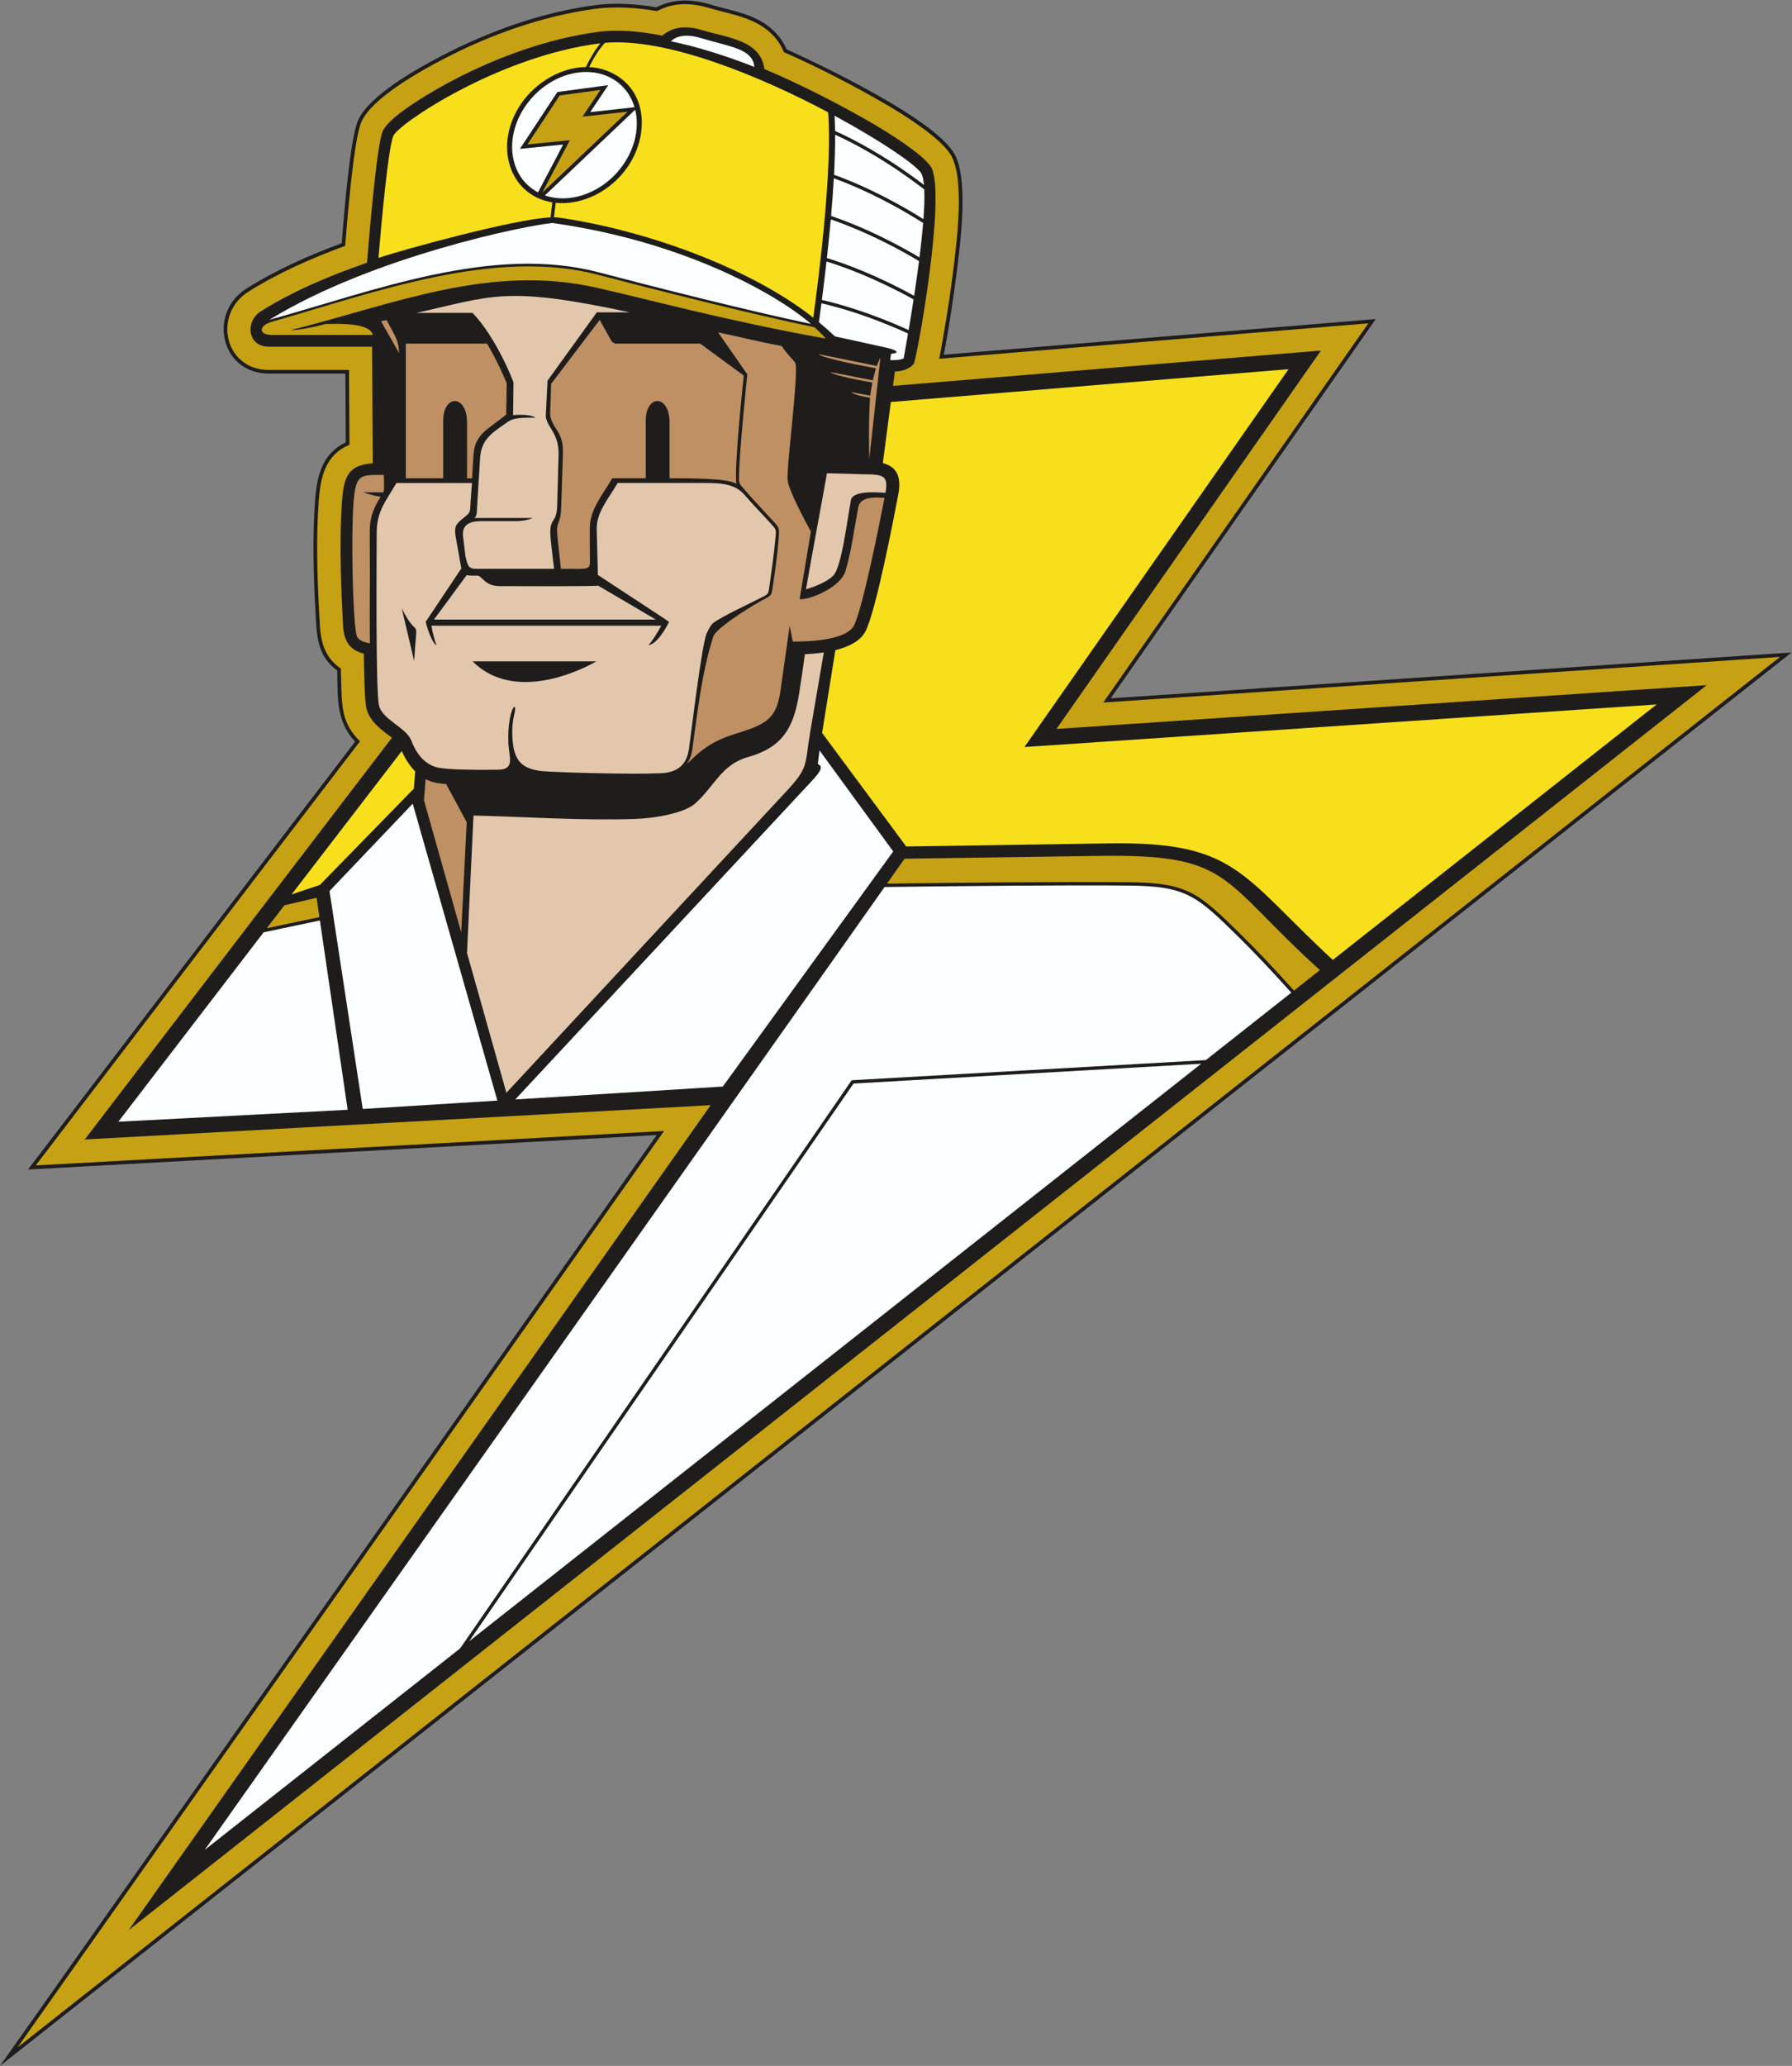
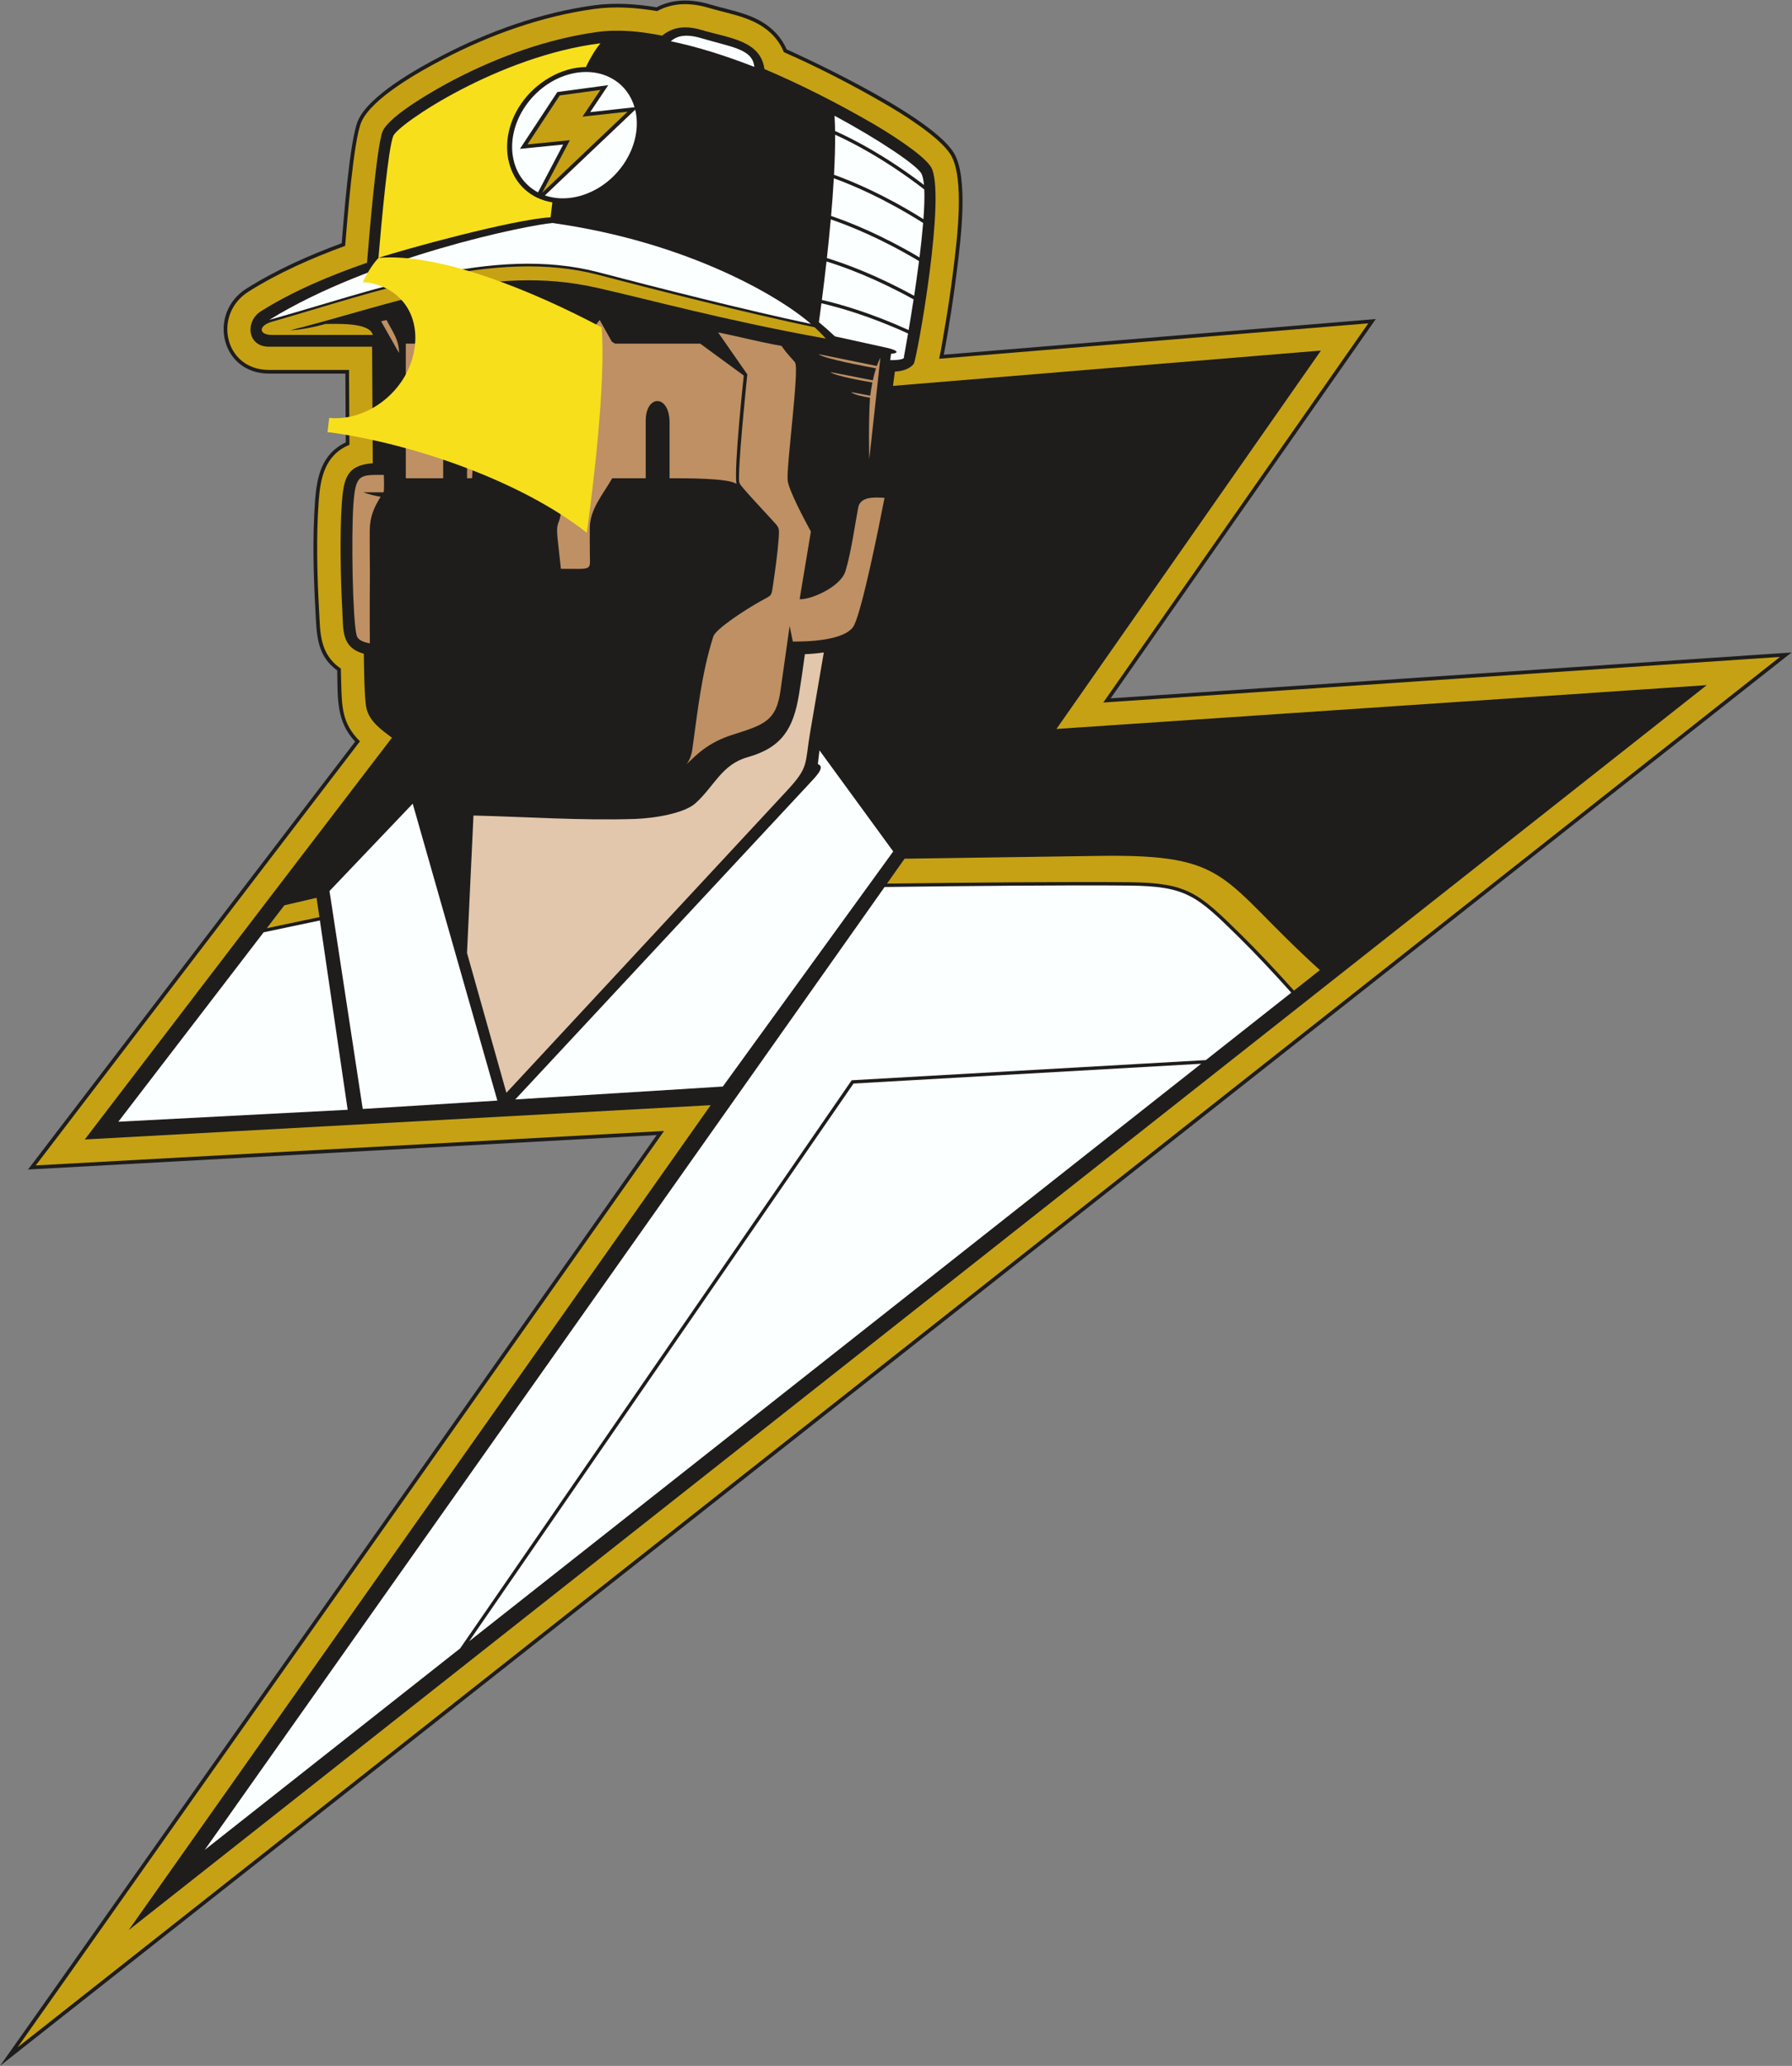
<svg xmlns="http://www.w3.org/2000/svg" viewBox="0 0 650.907 750.067" height="750.067" width="650.907" xml:space="preserve" id="svg2" version="1.1">
  <rect x="0" y="0" width="650.907" height="750.067" fill="#808080" stroke="none" />
  <defs id="defs6" />
  <g transform="matrix(1.333,0,0,-1.333,0,750.067)" id="g10">
    <g transform="scale(0.1)" id="g12">
      <path id="path14" style="fill:#1e1d1c;fill-opacity:1;fill-rule:evenodd;stroke:none" d="m 931.09,4964.42 c 5.137,60.74 21.469,280.5 44.269,333.71 29.471,68.76 162.391,142.45 227.951,176.57 128.73,67 270.39,117.84 414.51,137.66 56.74,7.81 114.84,4.01 171.2,-5.3 46.44,23.99 96.94,22.37 146.37,7.64 64.06,-19.08 130.83,-26.38 179.3,-78.21 12.15,-12.99 21.86,-27.8 28.89,-44.08 0.11,-0.11 385.24,-171.36 454.66,-280.46 41.97,-65.94 19.46,-238.59 10.01,-315.8 -8.61,-70.52 -22.57,-164.56 -36.63,-235.36 l 1177.2,97.1 L 3026.37,3724.78 4881.82,3849.76 0,0 1789.43,2535.34 76.215,2441.46 967.715,3606.97 c -51.832,55.27 -47.344,117.37 -48.848,193.74 -56.758,41.2 -55.793,98.56 -59.371,162.84 -5.473,98.44 -8.156,199.2 -1.117,297.58 4.805,67.16 18.148,130.02 83.789,160.71 l -1.063,187.47 -208.152,0.01 c -132.074,0 -167.265,164.85 -61.336,231.56 81.18,51.12 169.621,90.31 259.473,123.54 v 0" />
      <path id="path16" style="fill:#c6a114;fill-opacity:1;fill-rule:evenodd;stroke:none" d="m 928.754,3805.97 c -58.688,39.76 -56.024,99.51 -59.285,158.14 -5.332,95.94 -7.981,200.59 -1.129,296.3 4.648,65.04 16.816,127.02 83.848,154.94 l -1.157,203.95 H 732.953 c -122.582,0 -153.031,152.03 -56.015,213.13 82.128,51.71 172.3,91.34 263.566,124.82 5.281,62.36 22.406,286.47 44.039,336.95 28.017,65.37 159.717,138.51 223.377,171.64 127.51,66.37 268.5,116.99 411.26,136.63 56.65,7.79 115.03,3.74 171.52,-5.81 43.76,23.75 91.76,23.39 141.84,8.47 60.54,-18.04 128.28,-25.66 174.85,-75.46 12.49,-13.36 21.95,-28.42 28.5,-44.78 93.95,-41.37 185.36,-88.51 274.2,-139.89 50.93,-29.46 149.23,-90.48 179.73,-138.41 40.04,-62.92 17.41,-236.57 8.52,-309.23 -7.57,-61.97 -16.91,-123.98 -27.81,-185.45 -2.53,-14.27 -6.17,-38.82 -11.46,-62.17 L 3728.45,4746.18 3006.24,3713.42 4850.3,3837.63 47.809,50.422 1809.49,2546.45 97.324,2452.63 980.895,3607.76 c -50.29,49.52 -49.184,95.77 -51.301,163.38 -0.364,11.61 -0.625,23.22 -0.84,34.83 z M 1936.52,2616.75 231.008,2523.29 1068.01,3617.56 c -24.12,18.48 -61.45,42.61 -69.752,81.38 -5.664,26.45 -6.488,119.08 -6.817,147.4 -62.32,17.19 -55.683,64.85 -58.824,121.28 -4.547,81.8 -6.957,207.71 -1.195,288.28 4.824,67.39 13.519,104.69 84.298,109.1 l -1.79,317.54 -280.977,0.01 c -59.793,0 -65.144,69.38 -22.312,96.36 89.07,56.09 190.156,97.88 289.479,132.47 3.8,45.45 25.42,317.91 42.56,357.91 18.89,44.09 149.7,117.16 194.45,140.45 120.76,62.86 255.45,111.47 390.67,130.07 57.85,7.96 119.29,1.41 176.44,-9.95 33.47,27.15 69.82,26.7 110.24,14.66 71.95,-21.44 158.07,-27.82 168.48,-105.63 101.43,-43.18 200.07,-93.46 295.46,-148.64 38.31,-22.15 135.76,-82.61 158.04,-117.62 43.96,-69.08 -38.45,-526.23 -46.65,-536.67 -12.02,-15.32 -32.54,-20.05 -51.4,-21.2 l -5.12,-38.86 1166.16,96.19 -720.72,-1030.66 1772,119.37 L 350.602,369.746 1936.52,2616.75 v 0" />
-       <path id="path18" style="fill:#f7df1c;fill-opacity:1;fill-rule:evenodd;stroke:none" d="m 2469.38,3321.27 -229.23,309.29 36.12,225.48 c 36.79,9.19 69.86,25.41 83.24,53.66 28.81,60.87 74.97,300.92 87.9,368.66 8.23,43.2 1.72,75.65 -41.84,87.33 l 21.93,166.31 1083.69,89.38 -719.71,-1029.19 1722.71,116.04 -882.46,-695.9 c -250.45,231.38 -262.48,322.77 -609.6,317.43 l -552.75,-8.49 z m -1674.872,-130.58 300.172,390.5 c 9.17,-20.27 21.14,-39.79 36.68,-55.33 l -3.59,-46.85 -255.993,-262.24 -77.269,-26.08 v 0" />
      <path id="path20" style="fill:#c6a114;fill-opacity:1;fill-rule:evenodd;stroke:none" d="m 2417,3220.24 47.88,67.79 530.11,7.66 c 363.15,5.25 325.52,-61.17 601.6,-311.08 l -70.71,-55.76 c -49.49,55.12 -99.11,108.05 -145.22,153.4 -114.88,113 -145.01,140.1 -302.61,141.74 -164.12,1.7 -450.25,-1.1 -661.05,-3.75 z m -1689.984,-121.47 47.828,62.33 87.773,20.46 7.719,-52.59 -143.32,-30.2 v 0" />
      <path id="path22" style="fill:#fcffff;fill-opacity:1;fill-rule:evenodd;stroke:none" d="M 557.777,588.23 2410.43,3210.94 c 211.31,2.67 501.73,5.56 667.55,3.83 154.63,-1.59 182.91,-27.63 296.22,-139.09 45.84,-45.09 95.19,-97.72 144.43,-152.55 L 3285.78,2739.52 2320.74,2684.6 1253.79,1137.11 557.777,588.23 Z m 2715.383,2141.33 -1994.83,-1573.1 1047.44,1519.18 947.39,53.92 z m -2284.726,-123.17 -90.559,593.62 226.725,237.9 230.67,-808.69 -366.836,-22.83 z m 1244.586,976.68 200.92,-275.27 -464.35,-640.35 -565.55,-35.19 799.2,858 c 21.15,22.71 46.49,47.75 25.37,55.54 l 4.41,37.27 z m -1285.637,-978.88 -624.91,-32.55 395.91,515.88 153.297,32.3 75.703,-515.63 v 0" />
      <path id="path24" style="fill:#e2c7ac;fill-opacity:1;fill-rule:evenodd;stroke:none" d="m 2193.24,3845.06 c 15.87,0.69 33.64,2.1 51.57,4.79 l -36.95,-215.87 c -15.55,-90.89 -2.43,-94.94 -64.73,-162.01 l -763.25,-821.55 -107.33,380.85 17.62,374.36 c 147.33,-3.64 292.78,-14.01 439.28,-9.33 58.21,1.86 136.45,16.53 165.33,42.49 52.08,46.84 71.45,105.78 142.41,125.74 93.79,26.39 124.4,78.15 139.66,169.11 5.01,29.86 10.85,70.92 16.39,111.42 v 0" />
-       <path id="path26" style="fill:#be9063;fill-opacity:1;fill-rule:evenodd;stroke:none" d="m 1159.79,3504.71 c 6.3,-3.3 13.01,-6 20.16,-8 8.44,-2.37 20.99,-4.09 35.84,-5.35 l 55.91,-103.79 -14.88,-300.51 -101.46,360.06 4.43,57.59 v 0" />
      <path id="path28" style="fill:#fcffff;fill-opacity:1;fill-rule:evenodd;stroke:none" d="m 2209.61,4744.67 c -80.44,70.92 -331.78,222.74 -704.31,274.82 -67.43,-5.62 -492.16,-91.48 -771.413,-263.78 283.613,78.7 607.583,205.5 897.093,129.57 151.48,-39.72 401.92,-103.49 578.63,-140.61 v 0" />
      <path id="path30" style="fill:#c6a114;fill-opacity:1;fill-rule:evenodd;stroke:none" d="m 791.457,4727.41 c 286.883,72.61 543.463,181.26 833.753,115.98 146.44,-32.93 347.55,-88.73 625.08,-138.76 0,0 -9.79,11.77 -30.48,30.85 -177.13,36.7 -434.93,102.3 -589.91,142.93 -282.72,74.09 -608.02,-47.75 -888.931,-127.83 -37.473,-10.68 -36.699,-35.92 -0.039,-35.92 h 274.92 c -8.37,34.43 -96.686,29.94 -128.78,29.94 -27.574,-7.96 -70.574,-16.75 -95.613,-17.19 v 0" />
-       <path id="path32" style="fill:#e2c7ac;fill-opacity:1;fill-rule:evenodd;stroke:none" d="m 2196.21,4021.79 c 17.68,5.24 55.12,18.06 74.3,37.23 23.15,23.12 38.69,156.6 48.3,205.95 4.87,25.04 63.68,21.83 94.02,19.54 8.06,46.02 -4.4,50.63 -58.98,50.63 l -100.46,2.77 c -19.5,-109.84 -38.26,-206.28 -57.18,-316.12 z m -566.44,10.11 c -13.81,-2.47 -201.25,-1.61 -268.44,-1.38 -41.66,0.14 -47.44,28.58 -60.89,28.58 -13.26,0 -22.28,-0.21 -28.65,1.41 l -89.31,-121.2 h 604.81 l -157.52,92.59 z m -343.68,279.52 h -205.86 c -29.35,-50.84 -53.76,-76.88 -53.77,-135.23 -0.02,-67.76 -3.17,-426.52 6.13,-469.94 8.56,-39.95 74.42,-60.17 88.43,-96.96 12.24,-32.14 32.92,-62.18 68.41,-72.12 26.39,-7.39 114.96,-7.46 167.71,-6.78 47.36,0.59 29.66,33.74 28.13,72.79 -3.61,91.87 27.49,125.14 15.62,75.84 -5.37,-22.32 -6.27,-48.94 -3.48,-75.19 5.23,-49.18 26.18,-71.49 79.17,-77.17 29.32,-3.13 234.82,-9.71 324.02,-5.84 42.05,1.82 70.28,20 76.75,66.23 6.16,43.95 35.4,288.79 48.56,315.35 4.43,8.94 10.79,23.46 19.97,29.58 30.04,20.03 86.23,45.7 120,62.95 29.93,15.28 26.97,9.97 31.43,40.23 4.45,30.1 11.58,82.93 14.85,117.38 3.38,35.64 5.36,29.31 -17.61,54.64 -21.77,24.01 -46.62,49.28 -65.66,71.74 -29.63,34.95 -78.97,32.5 -123.75,32.5 h -222.05 c -23.92,-41.44 -58.18,-79.37 -57.08,-126.26 l 3.08,-124.28 185.24,-121.57 V 3939 l 8.73,-5.74 c -8.49,-17.95 -32.82,-60.48 -56.36,-63.7 12.13,12.14 29.22,42.15 35.39,53.1 h -626.34 c 1.25,-10.95 8.2,-40.96 13.78,-53.1 -10.84,3.22 -25.64,45.75 -29.53,63.7 l 97.1,145.46 -15.06,84.1 c -5.25,29.97 0.71,36.56 17.26,50.19 25.82,21.26 20.7,16.17 23.14,49.1 l 3.65,49.31 z m -191.34,-341.67 c 47.4,-94.77 42.55,-6.31 33.68,-142.89 l -33.68,142.89 z m 193.24,-144.26 h 336.85 c 0,0 -210.07,-126.51 -336.85,0 z m -153.42,949.19 h 152.98 c 62.12,-63.84 111.08,-183.82 111.61,-190.17 l -1.07,-88.37 c 21.07,2.06 49.14,1.43 61.29,-6.95 -29.8,-0.07 -57.54,1.42 -75.33,-11.07 -41.66,-29.25 -72.6,-46.44 -75.84,-98.74 l -7.89,-126.98 c -1.35,-21.82 0.15,-27.99 -7.17,-36.32 h 158.3 c 0,0 -15.63,-8.52 -46.87,-8.52 -19.13,0 -69.87,0 -93.39,0 -32.4,0 -53.02,-10.58 -49.38,-41.4 l 6.29,-53.24 c 6.14,-25.22 6.62,-35.33 30.1,-35.33 h 211.61 c -1.08,9.89 -6.4,51.43 -9.3,81.31 -6,61.58 16.3,39.28 17.69,89.02 l 3.87,138.96 c 1.7,61.17 -31.97,74.85 -34.88,106.83 l 4.73,96.29 134.43,186.27 h 89.29 c -340.55,72.98 -372.6,44.41 -581.07,-1.59 v 0" />
      <path id="path34" style="fill:#be9063;fill-opacity:1;fill-rule:evenodd;stroke:none" d="m 1871.5,3546.04 c 25.08,22.99 55.14,57.87 126.35,80.19 86.61,27.15 117.42,38.56 128.8,118.88 l 25.07,176.99 8.55,-42.49 c 33.02,-0.5 146.65,1.03 167.51,45.09 23.02,48.63 66.17,262.27 82.47,346.27 -31.36,1.96 -65.99,2.64 -71.64,-26.11 -8.3,-42.15 -18.88,-121.99 -34.95,-173.83 C 2289.9,4026.68 2205,3991.9 2178.93,3995 l 30.64,184.1 c -18.27,33.46 -59.68,111.58 -63.2,138.59 -4.52,34.73 32.22,303.6 20.15,321.72 -5.54,8.32 -19.77,20.25 -36.95,45.31 -63.68,11.35 -107.1,23.44 -172.86,36.85 l 79.62,-114.38 c -0.05,-0.51 -21,-201.06 -22.56,-272.42 -0.54,-24.53 -1.14,-22.8 14.31,-40.9 18.56,-21.75 51.24,-56.21 72.98,-80.18 23.26,-25.65 23.04,-21.19 20.4,-57.62 -2.64,-36.23 -10.33,-91.26 -15.08,-122.51 -4.84,-31.86 -1.88,-26.31 -32.95,-43.55 -44.1,-24.46 -123.37,-76.57 -129.68,-96.65 -31.86,-99.2 -42.85,-204.57 -57.26,-307.57 -2.29,-16.3 -7.78,-29.33 -14.99,-39.75 z m -825.6,787.36 c -64.959,-0.19 -76.939,3.92 -82.935,-79.76 -5.945,-82.97 -2.453,-313.3 8.789,-357.4 3.016,-11.84 17.09,-18.38 36.046,-21.63 -0.76,94.48 0.19,191.78 0.21,193.74 h -0.04 c 0,12.39 -0.78,72.67 -0.42,113.82 0.35,39 12.66,64.29 29.67,91.69 -14.47,2.33 -29.12,5.84 -47.904,12.15 h 55.604 c 2.79,4.31 1.02,39.7 0.98,47.39 z m -7.52,418.5 48.89,-86.45 c 0,36.56 -17.21,57.01 -33.97,89.83 l -14.92,-3.38 z m 67.39,-61.02 h 221.41 c 28.99,-48.52 49.63,-98.33 53.53,-107.97 l -1.31,-85.11 c -48.01,-40.25 -85.49,-50.81 -89.21,-110.85 l -3.9,-62.71 h -13.66 v 151.39 c 0,78.04 -64.98,77.39 -64.98,5.08 v -156.47 h -101.88 v 366.64 z m 901.01,-382.26 c -7.15,45.67 19.31,289.19 19.94,295.38 l -118.58,86.88 h -231.96 l -8.87,5.21 -33.28,59.45 -132.18,-174.03 -2.82,-86.12 c 9.03,-41.98 36.77,-42.75 34.8,-104.79 l -4.67,-146.43 c -1.68,-52.58 -15.83,-28.78 -9.44,-87.34 l 8.65,-79.24 c 86.76,0 79.34,-5.6 78.95,37.97 -0.19,23.04 -0.45,52.16 -0.21,74.07 0.55,50.37 35.12,89.53 61.14,134.61 h 91.29 v 156.47 c 0,72.31 64.98,72.95 64.98,-5.08 v -151.39 c 38.04,0 162.27,0.95 182.26,-15.62 v 0" />
      <path id="path36" style="fill:#fcffff;fill-opacity:1;fill-rule:evenodd;stroke:none" d="m 2274.04,5311.7 c 126.84,-68.52 221.49,-133.65 235.73,-156.04 4.07,-6.38 6.62,-17.62 7.98,-32.5 -107.36,81.7 -196.74,126.74 -242.25,146.96 -0.21,14.58 -0.68,28.5 -1.46,41.58 z m 244.55,-200.77 c 0.98,-22.01 0,-49.92 -2.3,-80.98 -104.76,65.71 -192.17,102.47 -243.66,120.97 2.04,38.35 3.17,75.33 2.97,109.06 46.98,-21.17 136.34,-66.98 242.99,-149.05 z m -3.11,-91.36 c -2.41,-29.49 -5.89,-61.46 -9.93,-93.83 -101.4,60.07 -186.84,94.61 -240.95,113.06 2.99,34.29 5.58,68.87 7.49,102.51 51.95,-18.83 139.14,-55.88 243.39,-121.74 z m -11.19,-103.78 c -4.11,-32.08 -8.73,-64.32 -13.34,-94.65 -101.63,55.96 -185.98,86.95 -237.74,102.91 3.72,33.69 7.34,69.28 10.56,105.32 54.29,-18.65 139.5,-53.36 240.52,-113.58 z m -14.83,-104.36 c -4.75,-30.88 -9.44,-59.47 -13.52,-83.55 -102.36,46.55 -185.85,70.42 -236.41,82.1 3.97,30.77 8.35,66.42 12.64,104.75 51.87,-16.09 136.02,-47.23 237.29,-103.3 z m -15.11,-92.95 c -6.62,-38.68 -11.28,-63.53 -11.28,-63.53 0,0 6.77,-9.43 -37.33,-8.99 l 2.24,17.31 c 27.42,2.31 13.99,10.76 -13.18,16.73 l -139.83,30.76 c -13.84,13.22 -28.38,26.08 -43.54,38.57 2.01,14.54 4.37,31.9 6.91,51.49 50.47,-11.69 133.79,-35.63 236.01,-82.34 v 0" />
-       <path id="path38" style="fill:#f7df1c;fill-opacity:1;fill-rule:evenodd;stroke:none" d="m 1031.29,4924.43 c 8.2,97.62 26.59,300.05 40.45,332.4 14.05,32.78 287.01,217.68 564.49,252.17 -14.6,-17.63 -27.8,-39.68 -39.71,-64.7 -68.52,-0.57 -137.13,-42.68 -176.12,-99.26 -76.62,-111.24 -34.46,-250.02 84.73,-269.32 -1.95,-15 -3.58,-28.73 -4.93,-40.77 -99.88,-5.02 -399.72,-87.27 -468.91,-110.52 z m 617.11,585.86 c 167.25,14.32 419.52,-89.2 608.22,-189.27 11.64,-152.36 -23.78,-437.58 -40.49,-559.38 -181.27,142.8 -475.62,242.17 -695.3,272.87 -3.2,0.45 -7,0.67 -11.34,0.68 1.31,11.68 2.87,24.92 4.72,39.33 70.1,-7.32 149.19,29.81 196.11,97.93 55.33,80.31 56.52,197.25 -32.15,250.03 -23.09,13.75 -47.79,20.52 -72.69,21.65 12.79,26.4 27.05,49.07 42.92,66.16 v 0" />
+       <path id="path38" style="fill:#f7df1c;fill-opacity:1;fill-rule:evenodd;stroke:none" d="m 1031.29,4924.43 c 8.2,97.62 26.59,300.05 40.45,332.4 14.05,32.78 287.01,217.68 564.49,252.17 -14.6,-17.63 -27.8,-39.68 -39.71,-64.7 -68.52,-0.57 -137.13,-42.68 -176.12,-99.26 -76.62,-111.24 -34.46,-250.02 84.73,-269.32 -1.95,-15 -3.58,-28.73 -4.93,-40.77 -99.88,-5.02 -399.72,-87.27 -468.91,-110.52 z c 167.25,14.32 419.52,-89.2 608.22,-189.27 11.64,-152.36 -23.78,-437.58 -40.49,-559.38 -181.27,142.8 -475.62,242.17 -695.3,272.87 -3.2,0.45 -7,0.67 -11.34,0.68 1.31,11.68 2.87,24.92 4.72,39.33 70.1,-7.32 149.19,29.81 196.11,97.93 55.33,80.31 56.52,197.25 -32.15,250.03 -23.09,13.75 -47.79,20.52 -72.69,21.65 12.79,26.4 27.05,49.07 42.92,66.16 v 0" />
      <path id="path40" style="fill:#fcffff;fill-opacity:1;fill-rule:evenodd;stroke:none" d="m 1827.87,5514.43 c 14.52,13.57 39.29,21.46 81.56,8.87 83.97,-25.01 141.48,-29.47 146.02,-78.55 -76.48,29.75 -154.58,54.8 -227.58,69.68 v 0" />
      <path id="path42" style="fill:#be9063;fill-opacity:1;fill-rule:evenodd;stroke:none" d="m 2399.02,4652.64 -30.33,-276.5 c 0,0 -2.71,93.07 1.94,167.59 -14.31,2.22 -43.96,7.61 -51.36,15.17 l 52.05,-9.76 c 1.61,12.2 3.55,24.31 5.86,35.96 -21.63,3.67 -104.25,18.22 -114.05,28.28 L 2378.4,4591 c 2.45,11.51 5.29,22.53 8.59,32.69 -24.33,4.42 -145.29,26.92 -156.19,38.63 l 158.36,-32.25 c 2.95,8.23 6.22,15.84 9.86,22.57 v 0" />
      <path id="path44" style="fill:#fcffff;fill-opacity:1;fill-rule:evenodd;stroke:none" d="m 1670.48,5411.33 c 29.54,-17.58 49.26,-44.81 58.58,-76.53 l -120.88,-13.27 49.25,73.41 -138.72,-18.73 -101.96,-154.76 117.81,11.71 -68.51,-130.25 c -79.15,41.95 -93.45,149.22 -34.16,235.29 58.06,84.26 164.88,117.01 238.59,73.13 z m 60.36,-83.19 c 11.23,-46.11 1.17,-100.68 -32.01,-148.85 -51.87,-75.29 -142.66,-109.44 -213.99,-84.57 l 246,233.42 v 0" />
      <path id="path46" style="fill:#c6a114;fill-opacity:1;fill-rule:evenodd;stroke:none" d="m 1477.61,5102.14 75.16,142.86 -115.44,-11.46 87.92,133.45 110.8,14.97 -48.85,-72.78 122.8,13.47 -232.39,-220.51 v 0" />
    </g>
  </g>
</svg>